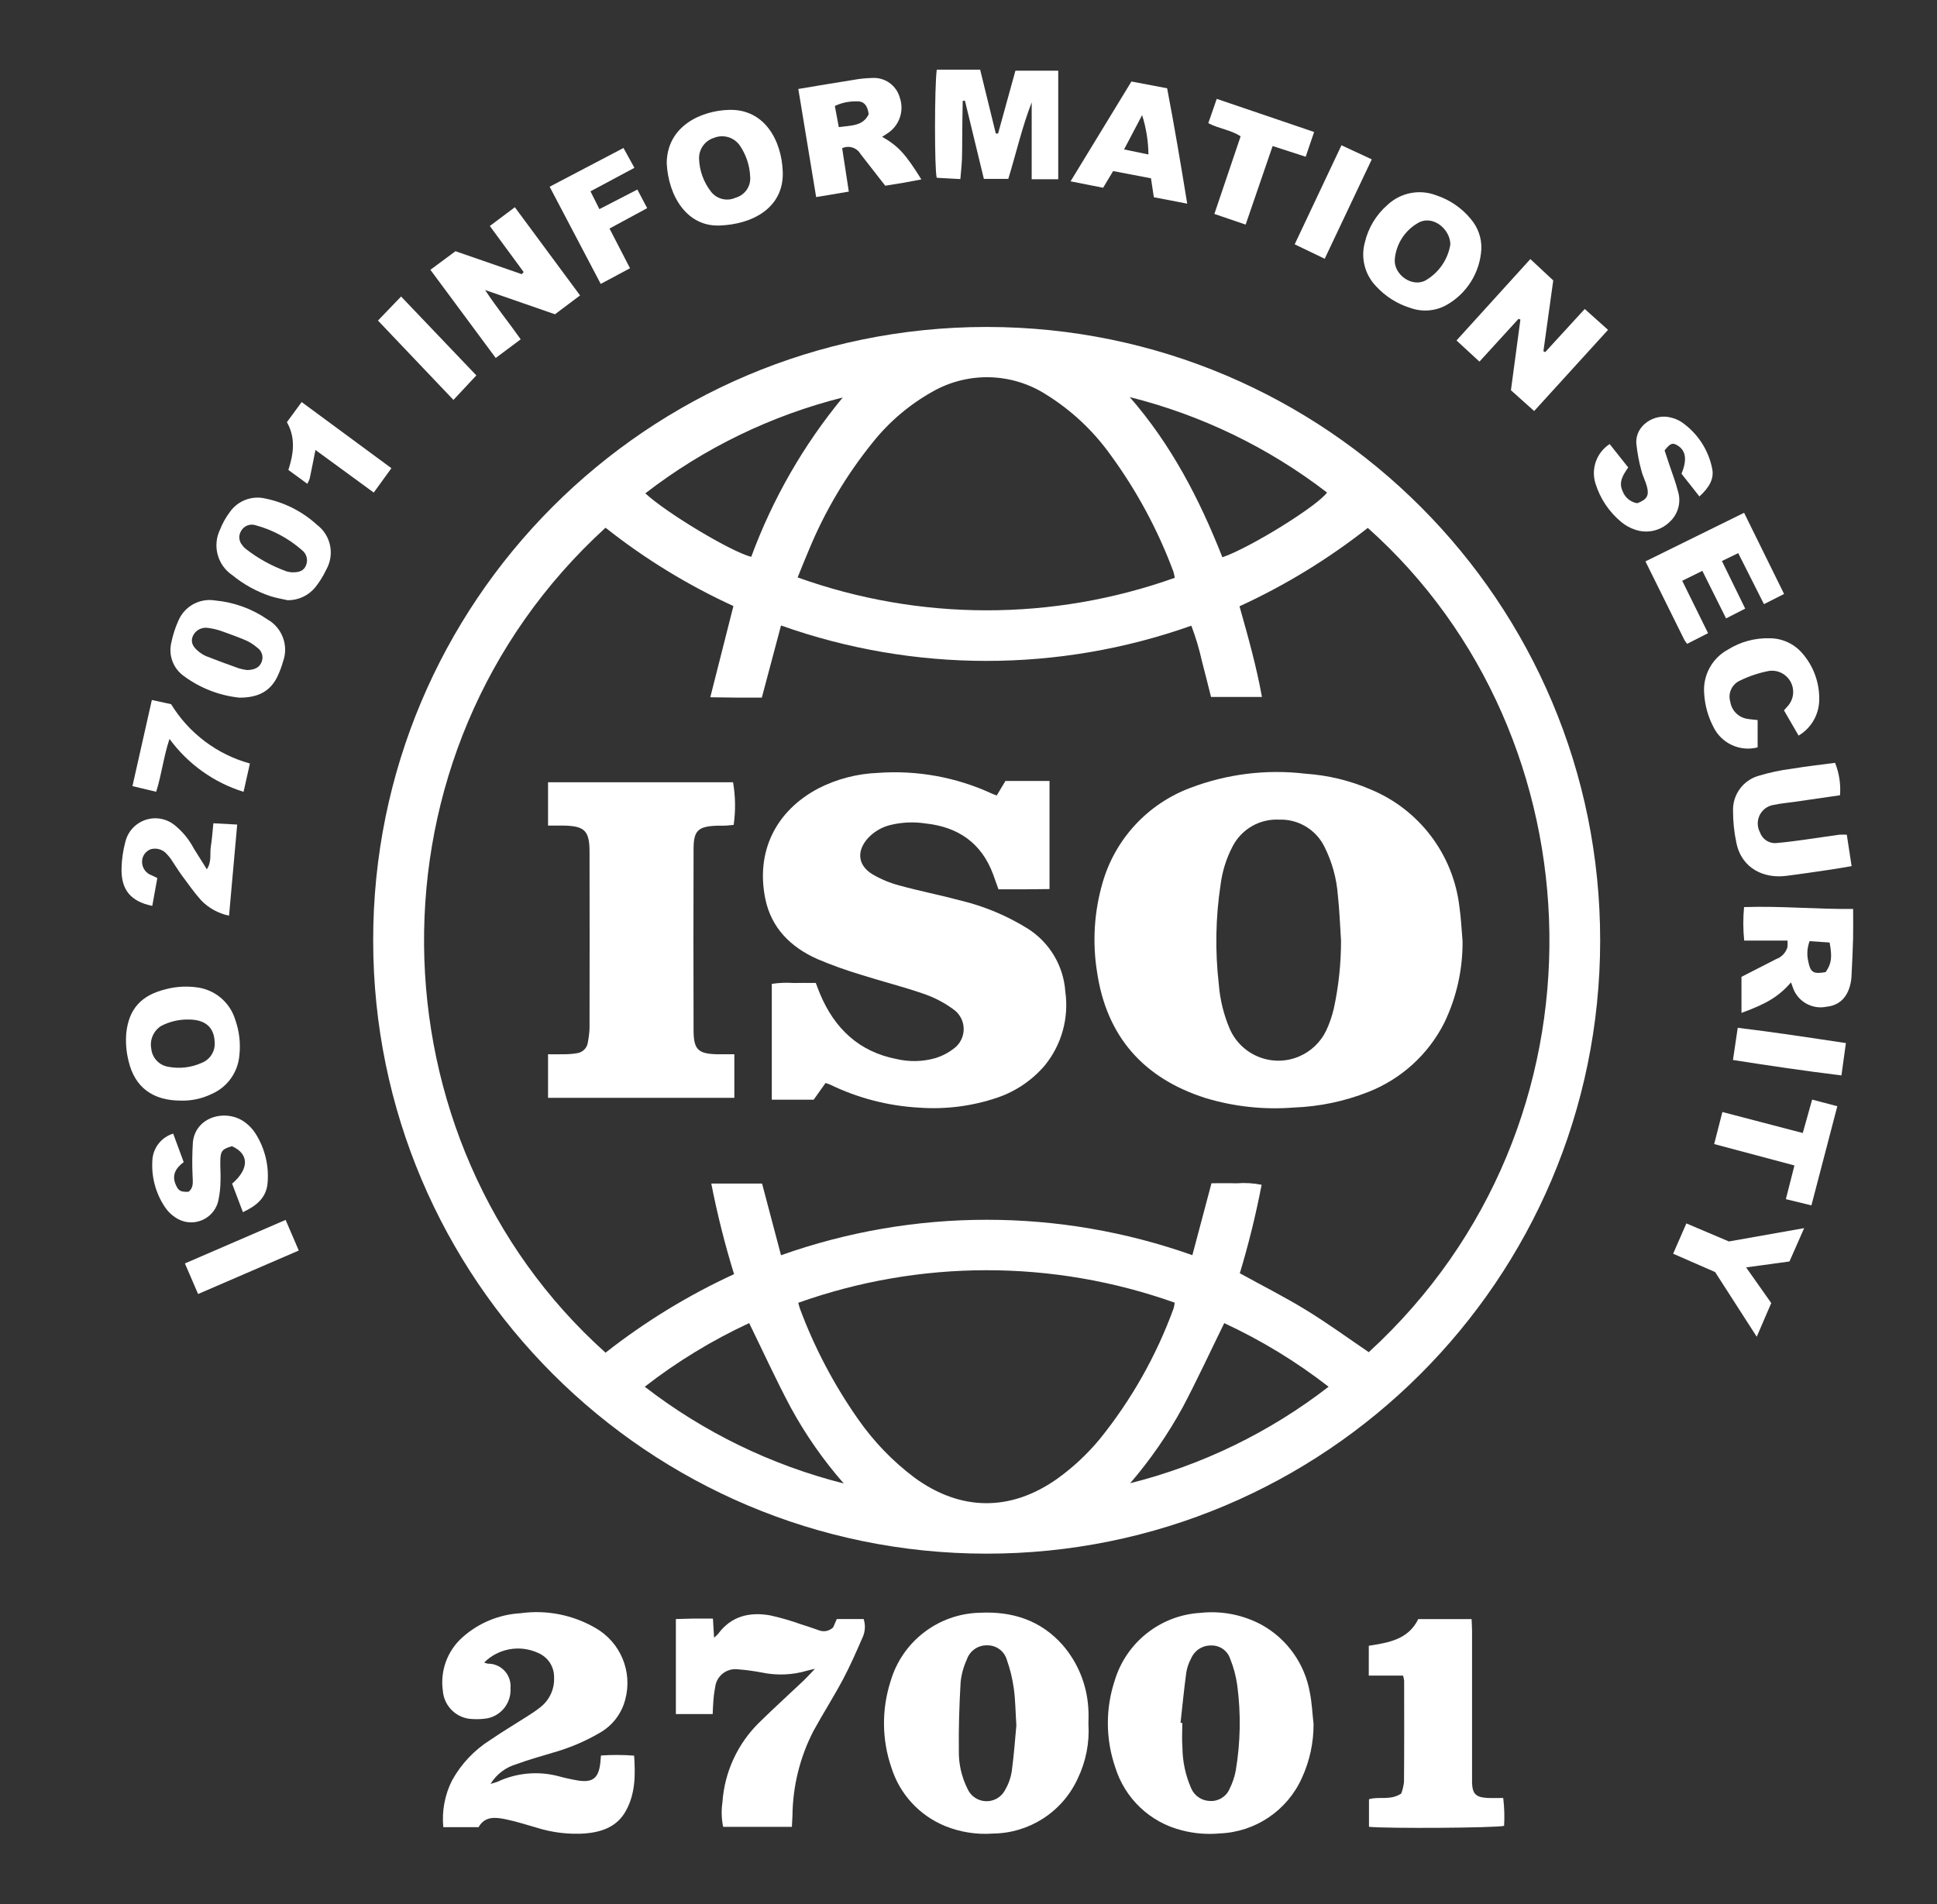
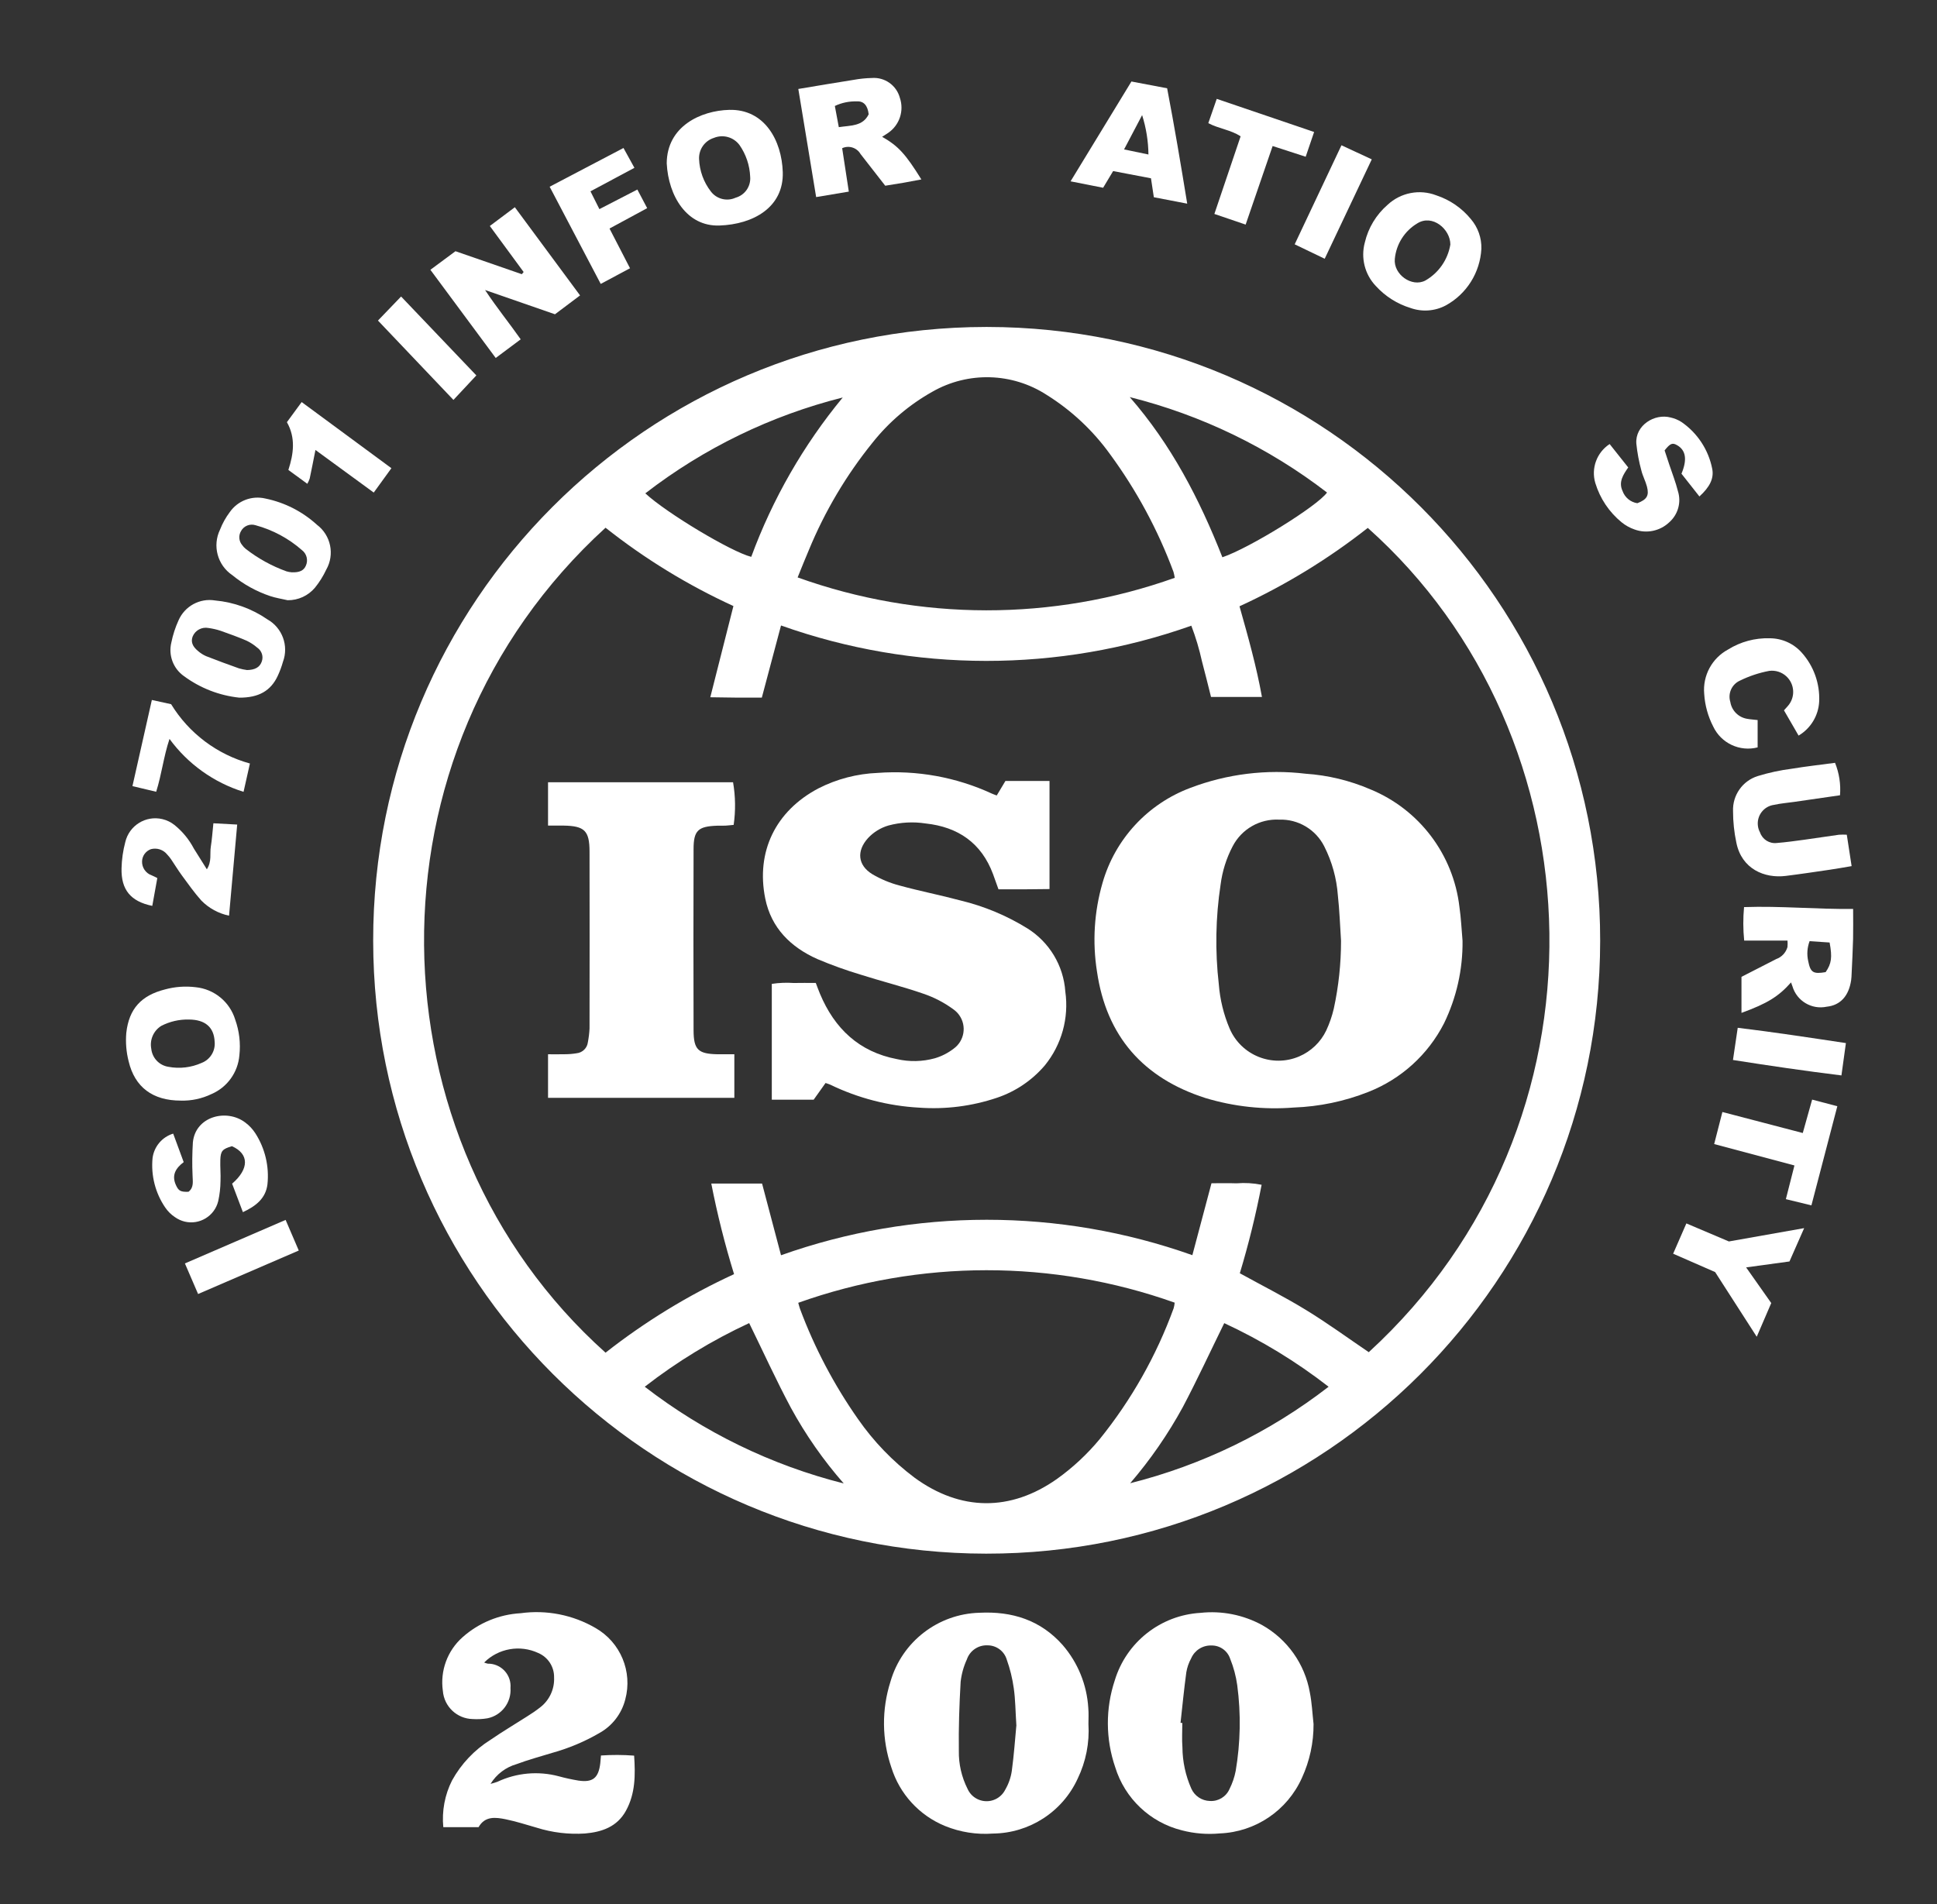
<svg xmlns="http://www.w3.org/2000/svg" width="542" height="533" viewBox="0 0 542 533" fill="none">
  <rect x="0" y="0" width="542" height="533" fill="#333333" stroke="none" />
  <path d="M276.25 91.51C371.06 91.6 447.84 168.53 447.75 263.34C447.66 358.15 370.73 434.93 275.92 434.84C181.23 434.75 104.49 358 104.42 263.3C104.33 168.51 181.09 91.6 275.88 91.51C276 91.51 276.12 91.51 276.25 91.51ZM218.54 351.32C255.76 338.09 296.41 338.08 333.64 351.3L338.99 331.17C341.46 331.17 343.72 331.11 346 331.19C348.35 331 350.71 331.13 353.02 331.6C351.41 339.95 349.38 348.22 346.92 356.36C353.26 359.86 359.56 363.03 365.55 366.71C371.54 370.38 377.21 374.52 383 378.45C452.6 314.67 448.26 206.19 382.73 147.75C371.67 156.45 359.62 163.82 346.83 169.69C349.26 178.3 351.58 186.55 353.11 195.06H338.86C337.99 191.63 337.2 188.35 336.33 185.1C335.58 181.7 334.59 178.37 333.35 175.12C296.21 188.28 255.67 188.26 218.54 175.06L213.17 195.25C210.7 195.25 208.42 195.26 206.15 195.25C203.83 195.23 201.51 195.19 198.75 195.15L205.22 169.62C192.46 163.77 180.45 156.42 169.44 147.7C100.28 210.77 103.19 319.24 169.44 378.59C180.53 369.88 192.6 362.5 205.4 356.61C202.83 348.28 200.7 339.81 199.03 331.26H213.24L218.54 351.32ZM328.71 161.72C328.63 161.16 328.51 160.61 328.36 160.06C324 148.31 318.02 137.23 310.61 127.13C305.84 120.5 299.82 114.86 292.89 110.53C283.22 104.26 270.87 103.92 260.87 109.65C254.44 113.26 248.77 118.08 244.18 123.85C236.8 132.97 230.79 143.12 226.32 153.97C225.27 156.4 224.31 158.87 223.19 161.61C257.3 173.85 294.59 173.89 328.71 161.72ZM223.36 364.63C223.6 365.45 223.7 365.93 223.87 366.37C227.94 377.27 233.38 387.6 240.06 397.13C244.43 403.42 249.78 408.98 255.91 413.58C268.78 422.97 282.74 423.09 295.74 413.94C300.19 410.76 304.21 407.01 307.7 402.8C316.58 391.81 323.58 379.42 328.41 366.14C328.55 365.63 328.64 365.11 328.69 364.59C294.62 352.47 257.42 352.49 223.36 364.63ZM316.24 415.13C336.41 410.05 355.32 400.86 371.76 388.12C362.73 381.1 352.93 375.13 342.56 370.32C338.62 378.35 335 386.18 330.98 393.8C326.83 401.4 321.89 408.55 316.24 415.13ZM236.09 415.19C230.39 408.69 225.42 401.57 221.28 393.97C217.18 386.29 213.57 378.36 209.63 370.31C199.25 375.13 189.44 381.1 180.41 388.12C196.91 400.87 215.86 410.09 236.09 415.19ZM342.04 155.97C349.63 153.41 368.67 141.61 371.32 137.85C354.95 125.25 336.16 116.16 316.12 111.14C327.69 124.39 335.62 139.64 342.04 155.97ZM235.81 111.25C215.75 116.29 196.94 125.43 180.57 138.08C186.45 143.55 204.65 154.47 210.21 155.85C216.17 139.65 224.82 124.57 235.81 111.25Z" fill="white" />
  <path d="M367.55 482.521C367.58 487.721 366.47 492.861 364.3 497.591C360.21 506.721 351.31 512.741 341.32 513.141C337.75 513.471 334.15 513.181 330.69 512.271C321.81 510.061 314.74 503.35 312.05 494.6C309.35 486.73 309.31 478.19 311.93 470.3C315.18 459.6 324.75 452.06 335.91 451.41C341.88 450.76 347.91 451.96 353.18 454.84C360.22 458.81 365.11 465.72 366.51 473.68C367.09 476.57 367.22 479.571 367.55 482.521ZM330.33 482.19L330.83 482.23C330.83 484.51 330.68 486.801 330.86 489.071C330.89 493.051 331.74 496.97 333.35 500.61C334.27 502.66 336.29 504 338.53 504.06C340.89 504.22 343.1 502.871 344.04 500.701C344.84 499.111 345.42 497.42 345.76 495.67C347.11 487.74 347.26 479.65 346.2 471.68C345.85 469.14 345.18 466.641 344.22 464.261C343.48 462.011 341.36 460.501 338.99 460.541C336.53 460.451 334.28 461.88 333.31 464.13C332.64 465.35 332.18 466.671 331.95 468.041C331.31 472.751 330.85 477.47 330.33 482.19Z" fill="white" />
  <path d="M304.56 482.499C304.89 487.779 303.85 493.049 301.55 497.809C297.29 507.099 288.04 513.079 277.83 513.179C273.26 513.519 268.67 512.789 264.42 511.059C257.22 508.099 251.72 502.089 249.41 494.659C246.75 486.889 246.67 478.469 249.17 470.639C252.39 459.469 262.48 451.679 274.1 451.379C283.19 450.929 291.17 453.419 297.37 460.439C301.62 465.369 304.13 471.549 304.52 478.049C304.66 479.509 304.56 481.009 304.56 482.499ZM284.4 483.039C284.13 478.839 284.12 475.639 283.67 472.519C283.29 469.779 282.63 467.079 281.7 464.479C280.99 462.099 278.78 460.479 276.3 460.499C273.72 460.389 271.37 461.999 270.54 464.449C269.63 466.429 269.04 468.549 268.8 470.709C268.43 477.129 268.21 483.579 268.3 490.009C268.23 493.699 269.07 497.359 270.73 500.659C272.03 503.599 275.47 504.929 278.42 503.629C279.65 503.079 280.66 502.129 281.27 500.919C282.22 499.289 282.85 497.499 283.12 495.629C283.73 491.109 284.05 486.569 284.38 483.039H284.4Z" fill="white" />
  <path d="M135.47 465.31C135.8 465.45 136.15 465.55 136.5 465.63C139.96 465.58 142.81 468.35 142.86 471.81C142.86 472.02 142.86 472.23 142.84 472.43C143.13 476.48 140.37 480.11 136.4 480.92C135.03 481.15 133.63 481.22 132.24 481.13C127.86 481.03 124.27 477.63 123.92 473.26C123.11 467.63 125.19 461.98 129.45 458.21C133.95 454.21 139.67 451.85 145.68 451.51C152.93 450.51 160.31 451.97 166.64 455.65C173.63 459.65 177.05 467.86 174.96 475.64C173.94 479.65 171.31 483.06 167.69 485.06C163.56 487.46 159.14 489.31 154.54 490.59C151.22 491.61 147.85 492.51 144.6 493.73C141.55 494.59 138.93 496.57 137.26 499.27C137.91 499.11 138.55 498.92 139.18 498.69C144.53 496.17 150.6 495.62 156.32 497.14C158.14 497.64 159.99 498.04 161.85 498.35C165.88 498.95 167.49 497.62 167.97 493.48C168.04 492.89 168.07 492.3 168.16 491.33C171.25 491.12 174.35 491.13 177.44 491.37C177.8 496.78 177.8 501.97 175.15 506.79C172.68 511.3 168.42 512.75 163.69 513.16C159.12 513.46 154.53 512.91 150.16 511.53C147.3 510.71 144.45 509.79 141.54 509.19C138.67 508.6 135.7 508.23 133.91 511.39H124.04C123.61 506.89 124.45 502.35 126.49 498.31C129.05 493.67 132.75 489.76 137.24 486.95C140.59 484.64 144.11 482.57 147.53 480.37C148.8 479.59 150.03 478.74 151.2 477.82C153.76 475.83 155.19 472.72 155.04 469.48C155.1 466.51 153.34 463.8 150.6 462.64C145.51 460.27 139.46 461.33 135.47 465.31Z" fill="white" />
-   <path d="M199.49 453.019C199.61 454.929 199.7 456.449 199.81 458.349C200.2 458.039 200.58 457.689 200.92 457.319C204.6 452.289 209.74 451.109 215.48 452.109C218.38 452.749 221.24 453.579 224.04 454.579C225.74 455.099 227.43 455.689 229.11 456.279C230.5 456.839 232.08 456.509 233.14 455.459L234.14 453.139H241.66C242.19 454.779 242.11 456.549 241.43 458.129C239.68 462.119 237.95 466.129 235.91 469.969C233.3 474.869 230.3 479.569 227.63 484.439C223.83 491.799 221.82 499.939 221.74 508.219C221.7 509.189 221.64 510.159 221.58 511.299H202.35C201.88 509.069 201.81 506.769 202.14 504.509C202.71 495.989 206.4 487.979 212.52 482.019C216.56 478.049 220.76 474.249 224.87 470.359C225.79 469.479 226.64 468.529 228.03 467.089C226.85 467.359 226.35 467.419 225.88 467.579C221.77 468.809 217.42 468.989 213.22 468.119C210.98 467.689 208.72 467.379 206.45 467.209C203.33 466.829 200.5 469.049 200.12 472.169C200.12 472.199 200.11 472.229 200.11 472.249C199.83 473.709 199.65 475.179 199.57 476.669C199.48 477.629 199.48 478.609 199.42 479.729H189.12V453.139C190.83 453.099 192.48 453.039 194.13 453.009C195.79 453.009 197.49 453.019 199.49 453.019Z" fill="white" />
-   <path d="M383.01 460.62C388.54 459.74 394.04 458.91 396.85 453.15H411.77C411.82 454.25 411.89 455.3 411.9 456.36C411.91 469.86 411.91 483.37 411.9 496.87C411.9 497.57 411.88 498.26 411.9 498.96C412 502 412.94 503.01 416.04 503.2C417.51 503.29 418.99 503.22 420.62 503.22C420.94 505.81 421.02 508.42 420.87 511.02C418.5 511.61 387.95 511.81 383.06 511.29V503.58C385.8 502.7 388.98 504.02 392.08 501.99C392.48 500.93 392.74 499.83 392.86 498.71C392.94 489.28 392.91 479.84 392.9 470.41C392.84 469.92 392.74 469.44 392.59 468.97H383L383.01 460.62Z" fill="white" />
-   <path d="M274.26 19.5L278.64 37.37L279.28 37.36L284.13 19.78H296.11V50.16H288.68V28.65C285.98 35.6 284.35 42.84 282.14 50.06H275.3L270.01 28.2L269.38 28.22C269.35 29.99 269.31 31.76 269.29 33.53C269.27 35.3 269.26 37.11 269.24 38.9C269.22 40.79 269.25 42.68 269.17 44.57C269.09 46.33 268.89 48.09 268.72 50.12L262.11 49.76C261.46 47.59 261.48 24.08 262.12 19.5H274.26Z" fill="white" />
-   <path d="M429.28 115.04L422.78 109.22L425.43 89.45L424.91 89.23L413.97 101.21L407.55 95.29L428.21 72.51L434.62 78.49L431.87 98.29L432.36 98.56L443.43 86.48L449.95 92.32L429.28 115.04Z" fill="white" />
  <path d="M146.52 76.13L137.06 63.25L144.06 58L162.31 82.68L155.29 87.96L135.73 81.17C139.07 86.22 142.48 90.38 145.7 94.97L138.71 100.19L120.43 75.51L127.45 70.31L146.01 76.74L146.52 76.13Z" fill="white" />
  <path d="M501.16 274.959C497.66 278.909 494.53 280.849 487.29 283.489V273.399L497.02 268.419C498.54 267.879 499.71 266.629 500.16 265.069C500.21 264.469 500.22 263.869 500.17 263.259H488.05C487.73 260.139 487.72 256.999 488.01 253.879C498.24 253.519 508.28 254.519 518.53 254.389C518.53 257.389 518.58 260.049 518.52 262.709C518.44 265.989 518.26 269.259 518.11 272.529C518.08 273.119 518.07 273.719 517.98 274.309C517.33 278.769 514.95 281.359 511.14 281.759C506.94 282.649 502.77 280.159 501.55 276.049C501.44 275.719 501.32 275.369 501.16 274.959ZM510.84 272.079C512.49 269.689 512.72 267.949 511.95 263.789L506.35 263.419C505.68 265.199 505.54 267.129 505.96 268.989C506.59 272.179 507.34 272.679 510.84 272.079Z" fill="white" />
  <path d="M223.38 24.899C228.79 23.999 233.85 23.139 238.93 22.339C240.59 22.039 242.27 21.869 243.95 21.829C247.57 21.549 250.87 23.899 251.8 27.399C253.02 31.009 251.7 34.989 248.57 37.159C248.03 37.539 247.47 37.879 246.83 38.289C251.35 40.869 253.35 43.049 257.81 50.219C256.1 50.539 254.49 50.859 252.87 51.139C251.21 51.429 249.55 51.679 247.7 51.979C245.41 49.039 243.09 46.079 240.79 43.109C239.76 41.319 237.53 40.609 235.65 41.479L237.51 53.629L228.37 55.159L223.38 24.899ZM243.07 31.989C242.79 29.549 241.7 28.249 239.75 28.379C237.63 28.309 235.52 28.749 233.6 29.659L234.71 35.589C238.1 35.069 241.41 35.379 243.07 31.989Z" fill="white" />
  <path d="M186.56 45.719C186.61 35.319 196.12 30.949 204.06 30.749C213.95 30.499 218.75 39.339 219.03 48.169C219.33 57.969 210.84 62.799 201.29 63.119C192.15 63.429 187.02 54.809 186.56 45.719ZM209.91 49.459C209.78 46.279 208.74 43.199 206.92 40.589C205.26 38.359 202.31 37.539 199.74 38.599C197.18 39.409 195.49 41.839 195.61 44.519C195.74 47.809 196.89 50.979 198.9 53.579C200.52 55.729 203.41 56.449 205.85 55.329C208.44 54.599 210.14 52.139 209.91 49.459Z" fill="white" />
  <path d="M414.51 69.62C414.16 76.29 410.38 82.3 404.52 85.5C401.48 87.1 397.91 87.35 394.68 86.2C390.95 85.06 387.6 82.93 384.98 80.05C381.89 76.81 380.72 72.19 381.9 67.86C382.86 63.76 385.09 60.08 388.27 57.32C391.93 53.9 397.22 52.87 401.89 54.67C405.69 55.92 409.05 58.23 411.58 61.33C413.55 63.64 414.59 66.59 414.51 69.62ZM405.83 68.44C405.83 64.12 400.81 59.89 396.61 62.5C393.04 64.62 390.69 68.31 390.29 72.44C389.85 76.8 395.06 80.51 398.84 78.51C402.56 76.38 405.13 72.68 405.83 68.44Z" fill="white" />
  <path d="M50.58 308.039C42.73 308.039 37.71 304.289 35.99 297.019C35.33 294.429 35.11 291.749 35.34 289.079C36.09 282.309 39.56 278.589 46.18 276.919C48.96 276.159 51.86 275.949 54.72 276.299C59.92 276.809 64.3 280.389 65.82 285.389C66.96 288.589 67.36 291.999 66.98 295.379C66.58 300.159 63.57 304.319 59.17 306.209C56.49 307.499 53.55 308.129 50.58 308.039ZM52.87 285.349C50.18 285.279 47.51 285.889 45.12 287.129C42.95 288.479 41.84 291.039 42.33 293.549C42.6 296.119 44.57 298.189 47.12 298.579C50.27 299.179 53.52 298.789 56.44 297.479C58.84 296.539 60.32 294.109 60.06 291.539C59.88 287.509 57.41 285.369 52.87 285.349Z" fill="white" />
  <path d="M518.11 242.41C515.92 242.78 514 243.13 512.07 243.41C507.95 244.01 503.82 244.64 499.69 245.15C493.73 245.9 487.34 243.21 485.86 235.86C485.24 232.95 484.93 229.99 484.93 227.02C484.76 222.57 487.58 218.55 491.83 217.21C494.95 216.25 498.15 215.56 501.39 215.15C505.4 214.49 509.44 214.04 513.47 213.5C514.63 216.38 515.11 219.49 514.86 222.58C510.62 223.2 506.32 223.81 502.01 224.44C500.14 224.71 498.25 224.85 496.42 225.26C493.54 225.64 491.51 228.28 491.89 231.16C491.97 231.8 492.17 232.41 492.48 232.98C493.15 234.94 495.1 236.18 497.16 235.94C499.73 235.73 502.28 235.38 504.84 235.03C508.08 234.59 511.32 234.07 514.56 233.63C515.29 233.58 516.02 233.58 516.76 233.62L518.11 242.41Z" fill="white" />
-   <path d="M482.98 173.08L476.34 159.77L470.71 162.55L477.94 177.21L472.08 180.2C471.8 179.86 471.55 179.49 471.32 179.12C467.74 171.91 464.18 164.7 460.42 157.12L488.02 143.52L499.21 166.24L493.58 169.09L486.38 154.81L481.82 157.02L488.33 170.34L482.98 173.08Z" fill="white" />
  <path d="M475.52 138.95L470.5 132.58C472.15 128.64 471.73 126.03 469.31 124.62C467.97 123.84 467.37 124.06 465.78 126.06L467.11 130.09C467.92 132.54 468.88 134.95 469.5 137.44C470.5 140.57 469.55 143.99 467.09 146.17C464.5 148.64 460.73 149.42 457.37 148.19C456.06 147.74 454.84 147.06 453.76 146.19C450.27 143.34 447.71 139.52 446.4 135.21C445.16 131.09 446.79 126.64 450.4 124.28L455.6 130.83C454.21 132.84 452.84 134.87 454 137.39C454.64 139.22 456.23 140.55 458.15 140.84C460.82 139.81 461.5 138.73 460.84 136.18C460.44 134.65 459.65 133.22 459.28 131.69C458.6 129.22 458.13 126.69 457.87 124.14C457.51 119.06 462.96 115.63 467.51 116.86C468.58 117.1 469.59 117.53 470.51 118.12C474.98 121.2 478.07 125.91 479.11 131.24C479.62 133.91 478.42 136.31 475.52 138.95Z" fill="white" />
  <path d="M48.46 317.279L51.4 325.259C49.17 326.929 47.96 328.919 49.23 331.689C49.97 333.309 50.52 333.629 52.74 333.559C54.34 332.329 53.9 330.589 53.88 328.919C53.74 325.859 53.78 322.789 53.97 319.739C54.67 312.429 63.43 310.199 68.65 314.189C69.77 315.019 70.72 316.049 71.47 317.219C74.17 321.439 75.36 326.459 74.84 331.449C74.36 335.409 71.61 337.559 67.97 339.259L64.95 331.289C69.78 327.119 69.72 322.939 64.9 320.799C62.25 321.579 61.74 322.099 61.65 324.619C61.58 326.599 61.79 328.599 61.7 330.579C61.68 332.459 61.47 334.339 61.06 336.179C60.04 340.349 55.84 342.909 51.66 341.899C50.69 341.659 49.78 341.239 48.96 340.659C47.88 339.949 46.96 339.029 46.23 337.959C43.46 333.899 42.21 328.989 42.69 324.089C43.12 320.889 45.37 318.219 48.46 317.279Z" fill="white" />
  <path d="M332.2 57.001L322.86 55.2C322.56 53.24 322.32 51.611 322.06 49.901L311.47 47.88L308.67 52.55L299.56 50.751L316.59 22.811L326.58 24.71C328.61 35.3 330.39 45.891 332.2 57.001ZM321.35 43.24C321.31 39.501 320.71 35.791 319.58 32.221L314.53 41.821L321.35 43.24Z" fill="white" />
  <path d="M80.48 167.99C78.85 167.61 77.18 167.36 75.59 166.83C71.73 165.53 68.13 163.54 64.98 160.96C60.85 158.16 59.39 152.75 61.56 148.25C62.24 146.5 63.16 144.84 64.29 143.34C66.51 140.14 70.47 138.63 74.26 139.53C79.64 140.63 84.61 143.16 88.67 146.86C92.59 149.8 93.71 155.19 91.28 159.45C90.44 161.24 89.39 162.92 88.15 164.46C86.25 166.73 83.44 168.03 80.48 167.99ZM81.64 160.18C83.83 160.26 85.03 159.67 85.6 158.29C86.27 156.77 85.82 154.99 84.5 153.98C80.77 150.7 76.34 148.32 71.54 147.01C69.95 146.49 68.22 147.18 67.43 148.66C66.7 149.9 66.83 151.46 67.76 152.55C68.04 152.96 68.38 153.32 68.77 153.63C72.21 156.31 76.06 158.43 80.16 159.91C80.64 160.05 81.14 160.14 81.64 160.18Z" fill="white" />
  <path d="M491.81 201.53V209.18C486.8 210.47 481.59 208.02 479.38 203.34C477.92 200.51 477.06 197.4 476.86 194.22C476.4 189.11 479.02 184.23 483.53 181.79C487.01 179.62 491.06 178.52 495.17 178.64C498.6 178.64 501.87 180.1 504.15 182.66C507.51 186.41 509.26 191.33 509.03 196.36C508.83 200.3 506.66 203.87 503.27 205.88L499.18 198.81C499.56 198.38 499.9 198.03 500.21 197.66C502.42 195.23 502.24 191.48 499.82 189.27C498.53 188.09 496.78 187.54 495.04 187.77C492.22 188.3 489.49 189.21 486.91 190.47C484.6 191.48 483.42 194.06 484.17 196.47C484.56 198.91 486.48 200.81 488.92 201.19C489.77 201.35 490.66 201.39 491.81 201.53Z" fill="white" />
  <path d="M66.96 195.259C61.37 194.669 56.05 192.6 51.52 189.27C48.48 187.16 47.06 183.4 47.95 179.81C48.38 177.68 49.05 175.61 49.95 173.64C51.68 169.65 55.9 167.35 60.19 168.06C65.45 168.54 70.5 170.369 74.85 173.369C79.01 175.729 80.84 180.76 79.17 185.24C78.8 186.57 78.31 187.88 77.73 189.13C75.77 193.38 72.35 195.289 66.96 195.259ZM69.01 187.539C71.41 187.519 72.68 186.72 73.23 185.2C73.78 183.75 73.25 182.11 71.96 181.25C71.06 180.47 70.06 179.82 68.99 179.31C66.63 178.3 64.2 177.41 61.77 176.56C60.64 176.18 59.48 175.919 58.3 175.759C56.48 175.419 54.66 176.389 53.93 178.089C53.35 179.559 53.79 180.88 55.43 182.22C56.1 182.81 56.86 183.289 57.68 183.649C60.72 184.839 63.78 185.97 66.86 187.06C67.57 187.27 68.3 187.42 69.04 187.52L69.01 187.539Z" fill="white" />
  <path d="M44.02 245.75L42.61 253.54C36.56 252.3 33.86 249.03 34.01 243.01C34.07 240.53 34.42 238.07 35.06 235.67C36.15 231.04 40.79 228.16 45.42 229.25C46.66 229.54 47.82 230.1 48.81 230.89C51.06 232.7 52.91 234.95 54.25 237.51C55.4 239.34 56.55 241.17 57.88 243.3C59.32 241.06 58.67 238.93 58.99 236.97C59.32 234.93 59.45 232.86 59.71 230.42L66.37 230.78C65.59 239.42 64.85 247.69 64.09 256.28C61.15 255.67 58.46 254.2 56.35 252.06C54.37 249.85 52.65 247.4 50.89 245.01C49.83 243.57 48.91 242.03 47.91 240.56C47.58 240.07 47.2 239.6 46.79 239.17C45.71 237.81 43.92 237.22 42.24 237.66C40.79 238.18 39.8 239.52 39.75 241.06C39.69 242.81 40.77 244.4 42.42 244.98C42.87 245.16 43.3 245.39 44.02 245.75Z" fill="white" />
  <path d="M178.34 53.05L181.09 58.26L170.55 63.96L176.29 75.08L168.09 79.46L153.8 52.26L174.46 41.42L177.52 46.97L165.22 53.55L167.72 58.53L178.34 53.05Z" fill="white" />
  <path d="M479.92 356.03L468.17 350.89L471.87 342.41L483.77 347.46L504.83 343.73L500.72 353.06L488.59 354.72L495.62 364.7L491.56 374.13L479.92 356.03Z" fill="white" />
  <path d="M348.55 62.86L339.8 59.88L347.14 38.16C344.4 36.33 341.12 36.06 338.1 34.47L340.46 27.67L367.71 36.94L365.35 43.87L356.1 40.87L348.55 62.86Z" fill="white" />
  <path d="M481.95 311.23L504.44 317.11L507.06 307.76L514.11 309.61L506.86 337.36L499.71 335.62L502.11 326.19L479.65 320.2L481.95 311.23Z" fill="white" />
  <path d="M43.7 221.6L37.06 220.02L42.49 195.91L47.88 197.09C52.85 205.22 60.74 211.16 69.93 213.69L68.15 221.62C59.84 219.03 52.58 213.84 47.43 206.81C45.75 211.85 45.26 216.67 43.7 221.6Z" fill="white" />
  <path d="M88.27 125.939C87.68 128.899 87.19 131.419 86.66 133.929C86.49 134.439 86.26 134.939 85.99 135.409L80.69 131.529C82.16 127.019 82.77 122.549 80.28 118.159L84.41 112.529L109.52 131.039L104.58 137.859L88.27 125.939Z" fill="white" />
  <path d="M133.29 105.07L126.88 111.93L105.76 89.72L112.23 82.99L133.29 105.07Z" fill="white" />
  <path d="M370.67 72.42L362.27 68.38L375.36 40.66L383.84 44.6L370.67 72.42Z" fill="white" />
  <path d="M79.92 341.43L83.6 350L55.43 362.17L51.74 353.61L79.92 341.43Z" fill="white" />
  <path d="M484.91 296.67L486.24 287.66C496.36 288.88 506.26 290.4 516.51 291.94L515.26 300.99C505.03 299.73 495.09 298.27 484.91 296.67Z" fill="white" />
  <path d="M409.24 263.33C409.33 271.32 407.55 279.23 404.06 286.41C399.58 295.18 392.05 302.01 382.88 305.61C376.22 308.25 369.16 309.72 362 309.98C353.66 310.64 345.27 309.73 337.27 307.31C319.96 301.76 309.59 290.09 306.95 271.91C305.64 263.63 306.17 255.17 308.5 247.12C312.01 234.84 321.14 224.97 333.11 220.5C343.37 216.6 354.43 215.24 365.33 216.55C371.59 216.97 377.73 218.46 383.49 220.94C397.14 226.57 406.67 239.17 408.37 253.84C408.83 256.98 408.96 260.17 409.24 263.33ZM375.24 263.33C374.96 259.08 374.82 254.8 374.35 250.57C374 245.8 372.71 241.16 370.55 236.89C368.16 232.14 363.22 229.21 357.91 229.4C352.5 229.13 347.42 232.04 344.92 236.85C343.16 240.2 342.02 243.83 341.54 247.58C340.14 256.82 339.97 266.2 341.04 275.48C341.37 279.74 342.39 283.93 344.06 287.86C347.28 295.39 356.01 298.89 363.54 295.67C366.85 294.25 369.53 291.68 371.09 288.44C372.01 286.46 372.73 284.4 373.22 282.27C374.57 276.04 375.24 269.7 375.24 263.33Z" fill="white" />
  <path d="M279.39 248.901C278.8 247.271 278.35 245.961 277.87 244.661C274.61 235.901 268.05 231.441 258.99 230.471C255.54 229.941 252.01 230.131 248.64 231.031C246.43 231.671 244.44 232.891 242.87 234.581C239.64 238.151 239.99 242.171 244.09 244.671C246.48 246.081 249.06 247.151 251.74 247.851C257.38 249.401 263.15 250.521 268.81 252.041C275.39 253.631 281.67 256.251 287.43 259.811C293.62 263.661 297.59 270.251 298.09 277.521C299.14 284.901 297.07 292.381 292.37 298.171C288.8 302.361 284.16 305.501 278.94 307.251C271.96 309.601 264.57 310.541 257.22 310.011C248.57 309.541 240.1 307.351 232.3 303.571C231.96 303.411 231.58 303.311 231 303.111L227.68 307.781H215.96V275.371C217.98 275.061 220.04 274.981 222.08 275.121C224.06 275.071 226.04 275.111 228.27 275.111C228.68 276.181 229.04 277.181 229.45 278.161C233.53 287.881 240.38 294.391 250.95 296.421C254.46 297.231 258.11 297.151 261.58 296.191C263.48 295.631 265.25 294.731 266.82 293.521C269.85 291.361 270.56 287.151 268.41 284.121C267.97 283.501 267.43 282.961 266.81 282.521C264.26 280.641 261.43 279.161 258.43 278.141C252.62 276.121 246.63 274.641 240.77 272.771C236.68 271.541 232.66 270.091 228.73 268.431C221.26 265.111 215.79 259.711 214.13 251.501C211.48 238.391 216.99 226.991 229.01 220.651C234.16 218.021 239.83 216.551 245.6 216.321C256.55 215.511 267.54 217.501 277.51 222.101C277.87 222.271 278.25 222.391 278.9 222.641L281.33 218.581H293.67V248.831C291.38 248.851 289.04 248.891 286.71 248.901C284.31 248.911 281.93 248.901 279.39 248.901Z" fill="white" />
  <path d="M205.48 295.069V307.259H153.35V295.069C154.96 295.069 156.53 295.099 158.08 295.059C159.17 295.059 160.26 294.969 161.34 294.789C162.99 294.629 164.31 293.329 164.5 291.679C164.74 290.409 164.9 289.129 164.96 287.849C164.99 271.349 164.99 254.839 164.96 238.339C164.95 232.499 163.56 231.169 157.72 231.069C156.34 231.049 154.95 231.069 153.35 231.069V218.939H205.12C205.8 222.879 205.86 226.909 205.29 230.869C204.57 230.939 203.81 231.029 203.04 231.079C202.27 231.129 201.45 231.079 200.65 231.099C195.33 231.289 194.07 232.429 194.07 237.679C194.02 254.579 194.02 271.479 194.07 288.379C194.09 293.799 195.36 294.969 200.81 295.069C202.29 295.089 203.76 295.069 205.48 295.069Z" fill="white" />
</svg>